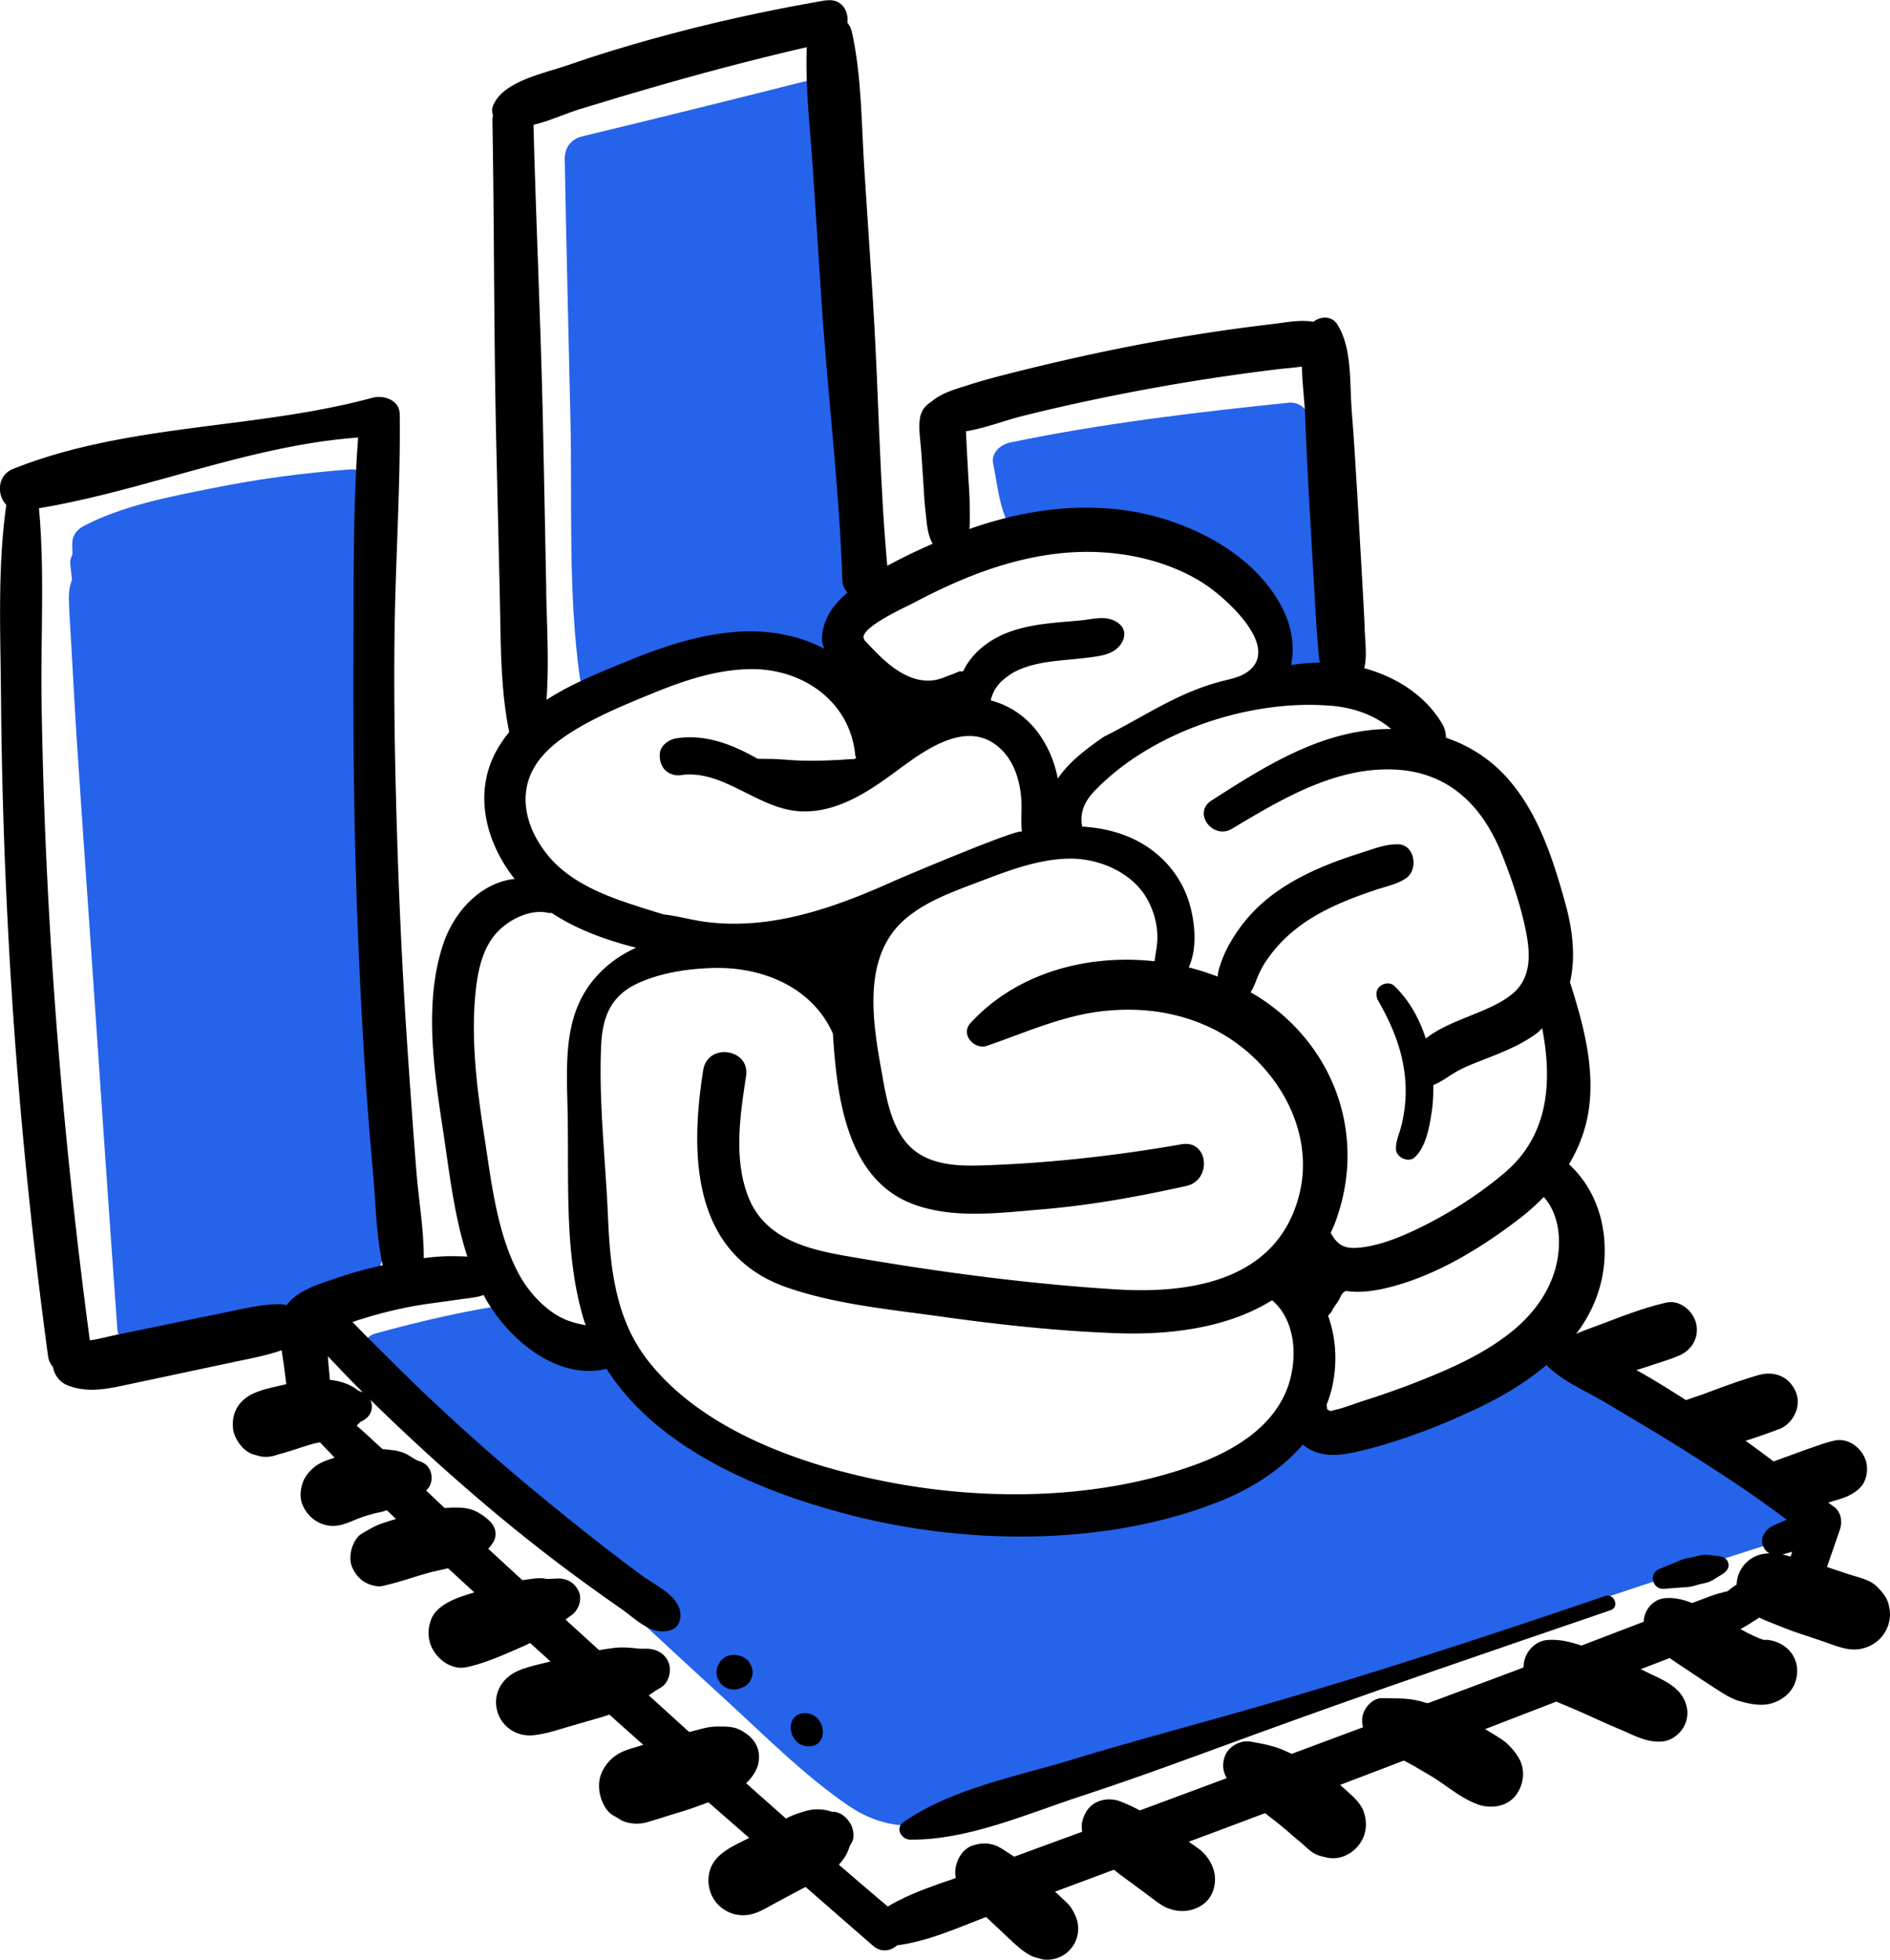
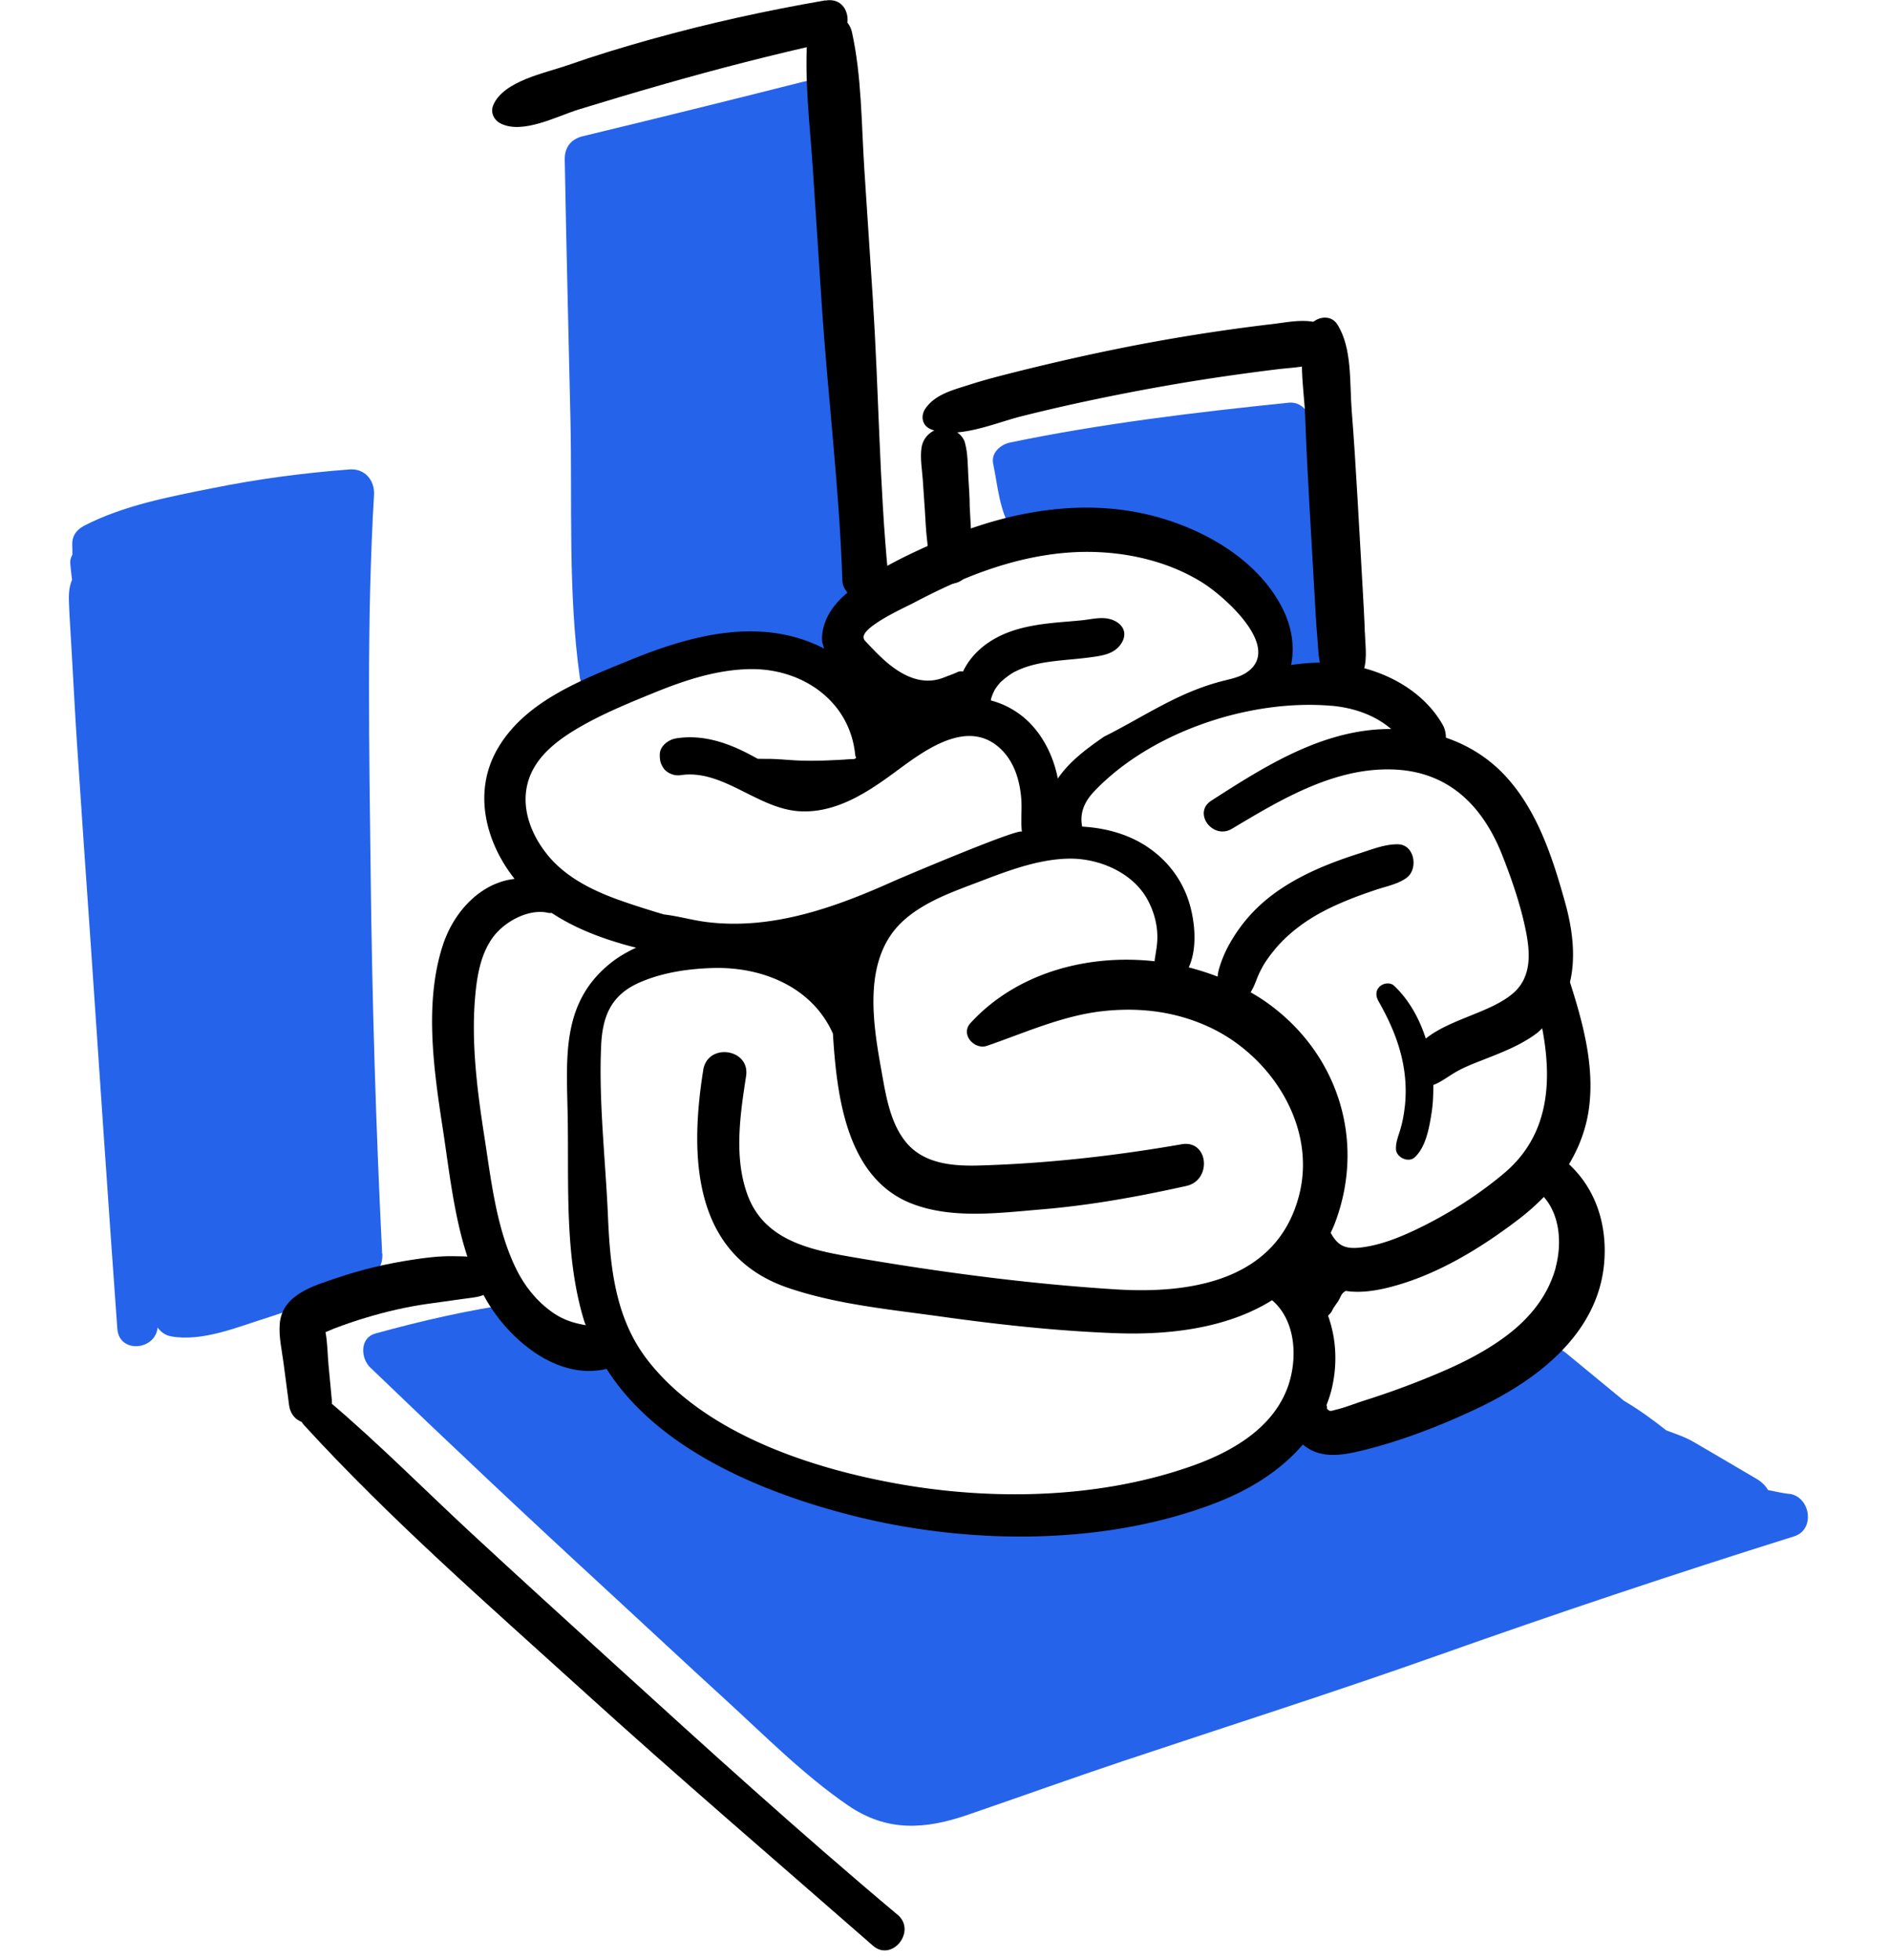
<svg xmlns="http://www.w3.org/2000/svg" id="prefix__Capa_2" data-name="Capa 2" viewBox="0 0 209.6 217.29">
  <defs>
    <style>.prefix__cls-1{fill:#2563eb}</style>
  </defs>
  <g id="prefix___Layer_" data-name="&amp;lt;Layer&amp;gt;">
    <path class="prefix__cls-1" d="M147.37 74.77c-2.22 1.55-4.61-.16-5.49-2.32-1-2.41-1.64-4.7-3.19-6.85-1.6-2.22-3.66-4.12-6.02-5.49-5.32-3.06-11.83-3.15-17.39-.69-.69.3-1.3.23-1.81-.05-.46.07-.93-.09-1.25-.6-1.39-2.11-1.57-4.93-2.08-7.36-.25-1.2.81-2.11 1.85-2.34 10.16-2.11 20.6-3.36 30.93-4.42 1.16-.12 2.13.72 2.32 1.83 1.11 7.08 2.25 14.14 3.36 21.21.37 2.29 1.04 5.49-1.23 7.08zM96.62 66.05c.12.81-.28 1.69-.95 2.15-.88.63-1.44 1.27-1.69 2.34-.35 1.48-1.76 2.48-3.29 1.85-6.78-2.78-14.38-1.5-19.98 3.19-.86.72-1.78.69-2.52.25-.76 1.64-3.61 1.27-3.89-.74-1.32-9.4-.83-19.22-1.04-28.68-.21-9.56-.46-19.15-.63-28.73-.02-1.39.74-2.29 2.06-2.59 8.17-1.97 16.3-3.98 24.45-6.04 1.25-.32 3.01.23 3.03 1.83.42 18.45 1.85 36.88 4.44 55.17zM198.41 165.64c-.8-.1-1.56-.28-2.33-.43-.31-.51-.73-.93-1.34-1.28-.48-.28-.97-.57-1.45-.85-.91-.53-1.81-1.06-2.72-1.6l-2.72-1.59c-.96-.56-2.02-.91-3.06-1.3-1.5-1.19-3.05-2.31-4.68-3.27-2.13-1.76-4.28-3.52-6.41-5.28-1.81-1.48-3.87-.14-4.21 1.69-3.94-.42-7.8.07-11.32 1.99-3.43 1.85-8.75 7.36-12.85 4.14-1.27-1.02-2.78-.37-3.52.88-8.08 13.73-27.25 10.02-40 7.29-6.74-1.46-13.64-2.87-20.16-5.05-5.65-1.9-10.95-4.68-14.12-9.91-.49-.81-1.5-1.09-2.36-1.04-2.66.14-4.7-1.16-6.07-3.36-.09-.16-.21-.28-.32-.42.21-.86-.35-1.92-1.46-1.76-5.3.74-10.51 1.94-15.67 3.36-1.78.49-1.64 2.75-.58 3.77 8.66 8.33 17.39 16.55 26.23 24.68 4.42 4.07 8.8 8.17 13.24 12.22 4.33 3.96 8.66 8.33 13.5 11.64 4.35 2.99 8.59 2.69 13.4 1.02 5.74-1.97 11.46-4.03 17.2-5.95 11.58-3.87 23.22-7.57 34.73-11.65 13.1-4.65 26.32-9.07 39.61-13.24 2.38-.74 1.81-4.42-.56-4.72zM42.4 138.99c.07 1.27-.56 2.34-1.74 2.87-3.59 1.62-7.27 3.03-11.02 4.24-3.26 1.02-7.25 2.71-10.7 2.06-.63-.12-1.11-.49-1.46-.97-.25 2.55-4.28 2.92-4.47.12-1.04-14.4-2.01-28.82-2.99-43.25-.51-7.29-1.02-14.61-1.5-21.9-.23-3.47-.39-6.92-.6-10.39-.09-1.74-.23-3.47-.28-5.21-.02-1.02.09-1.64.35-2.27-.07-.58-.14-1.16-.19-1.74-.05-.44.07-.76.23-1.06 0-.35 0-.69-.02-1.04-.05-.97.42-1.67 1.27-2.13 4.35-2.27 9.49-3.24 14.26-4.19 5.05-1.02 10.09-1.69 15.21-2.08 1.67-.14 2.82 1.18 2.73 2.8-.83 14.05-.53 28.27-.37 42.34.16 13.94.58 27.87 1.27 41.81z" />
    <path d="M174.01 129.07c1.15-1.93 1.96-4.07 2.24-6.46.55-4.63-.73-9.28-2.14-13.71.66-2.78.29-5.87-.54-8.83-1.39-5-3.11-10.32-6.75-14.17-1.84-1.94-4.06-3.29-6.47-4.11 0-.5-.11-1.02-.39-1.49-2.3-3.97-6.85-6.21-11.29-6.71-1.84-.21-3.67-.13-5.49.14.41-1.98.09-4.08-.81-5.98-2.93-6.16-10.12-9.84-16.55-11-7.35-1.32-14.94.29-21.7 3.24-3.38 1.47-7.07 3.2-9.94 5.55-1.15.94-2.17 2.06-2.68 3.47-.24.67-.39 1.4-.32 2.11 0 .07.1.42.22.8-.57-.3-1.15-.56-1.73-.78-6.57-2.49-13.65-.47-19.86 2.07-5.39 2.21-11.72 4.6-14.72 9.97-2.65 4.74-1.21 10.24 1.98 14.27-3.61.39-6.64 3.43-7.92 7.23-2.14 6.4-1.05 13.92-.05 20.43.96 6.27 1.56 13.1 4.67 18.74 2.49 4.52 7.97 9.27 13.5 7.92 5.76 9.09 17.65 13.87 27.59 16.35 12.77 3.18 27.97 3.28 40.36-1.64 3.49-1.39 6.85-3.48 9.26-6.32 1.96 1.65 4.4 1.19 6.53.68 4.31-1.05 8.59-2.7 12.6-4.58 6.73-3.15 13.66-8.31 14.3-16.33.32-4.08-.88-8.03-3.91-10.85zm-26.34-50.82c2.45.22 4.8 1.03 6.61 2.58-.61 0-1.23.02-1.84.07-6.71.58-12.58 4.32-18.1 7.87-2.12 1.36.18 4.38 2.28 3.12 5.44-3.25 11.41-6.85 17.99-6.57 6.09.26 9.84 4.06 11.99 9.5 1.07 2.71 2.06 5.6 2.63 8.46.48 2.42.62 5.07-1.41 6.83-2.49 2.16-6.98 2.85-9.7 5.04-.71-2.2-1.85-4.28-3.51-5.85-.44-.42-1.2-.3-1.6.08-.47.45-.45 1.06-.15 1.6 1.42 2.5 2.51 5.03 2.89 7.9.18 1.38.19 2.77 0 4.15-.09.68-.22 1.37-.41 2.04-.22.8-.55 1.48-.53 2.32.02.94 1.39 1.58 2.09.92 1.23-1.15 1.59-3.24 1.85-4.85.17-1.04.21-2.1.2-3.16.91-.35 1.63-.94 2.48-1.43.94-.55 1.98-.94 2.99-1.34 2.1-.83 4.26-1.64 6.07-3.02.2-.15.35-.33.54-.5 1.11 5.84.8 11.81-4.18 16.03-2.97 2.52-6.48 4.72-9.99 6.37-1.83.86-3.79 1.63-5.81 1.89-1.87.24-2.67-.16-3.48-1.61.16-.35.32-.68.46-1.05 3.51-9.23.29-19.09-7.81-24.67-.49-.34-1.01-.65-1.53-.95.25-.4.43-.81.61-1.27.31-.84.71-1.62 1.15-2.26 1.08-1.57 2.24-2.73 3.7-3.82 1.65-1.23 3.48-2.13 5.38-2.9.98-.4 1.98-.75 2.98-1.09 1.14-.39 2.47-.63 3.45-1.33 1.36-.96.94-3.71-.93-3.74-1.41-.02-2.78.53-4.12.96-1.11.35-2.21.73-3.29 1.15-2.33.91-4.63 2.06-6.62 3.58-1.9 1.45-3.42 3.2-4.6 5.27-.52.91-.93 1.87-1.22 2.88-.08.28-.12.56-.15.83-1.04-.4-2.11-.74-3.2-1.02.91-1.98.72-4.63.2-6.65-.89-3.48-3.32-6.24-6.6-7.71-1.71-.76-3.54-1.14-5.42-1.25-.3-1.5.26-2.78 1.33-3.9 6.28-6.62 17.32-10.29 26.36-9.49zm-51.86-7.83c.51-1.28 4.79-3.19 5.54-3.59 5.26-2.79 10.84-5.03 16.83-5.54 5.19-.44 10.84.55 15.28 3.38 2.27 1.44 8.81 7.12 4.82 9.87-.74.51-1.64.7-2.51.92-5.07 1.25-8.76 3.93-13.32 6.21-1.88 1.29-3.84 2.74-5.14 4.65-.32-1.66-.95-3.26-1.89-4.66-1.4-2.1-3.37-3.43-5.54-4 .02-.09.03-.17.05-.26.13-.36.19-.52.27-.68.03-.06.09-.17.11-.23.19-.3.41-.58.68-.89.26-.21.43-.37.62-.51.29-.22.6-.43.92-.61.07-.03.4-.18.38-.18.18-.08.36-.15.54-.22 1.5-.57 3.08-.75 4.83-.92.98-.09 1.96-.18 2.93-.32 1.22-.17 2.46-.4 3.17-1.54.57-.92.33-1.84-.61-2.38-1.18-.68-2.47-.29-3.74-.15-1.16.12-2.33.19-3.5.32-2.02.22-4.1.61-5.91 1.56-1.65.86-3.02 2.13-3.82 3.8-.21-.03-.42-.03-.62.07-.45.22-.92.36-1.38.55-1.98.84-3.88.25-5.59-.96-1.18-.83-2.17-1.89-3.16-2.94-.12-.12-.24-.25-.27-.42a.542.542 0 01.04-.35zM58.7 86.24c.92-2.52 3.2-4.22 5.43-5.53 2.61-1.53 5.48-2.71 8.28-3.85 3.39-1.39 6.93-2.58 10.63-2.67 5.86-.15 11.2 3.49 11.8 9.49.01.13.07.23.11.35-.07.05-.14.09-.21.13-.37 0-.74.03-1.13.06-.59.04-1.19.06-1.78.09-1.03.04-2.06.05-3.08.02-1.17-.04-2.35-.18-3.52-.19-.4 0-.8 0-1.2-.01-.45-.24-.89-.49-1.34-.71-2.4-1.21-5.02-1.99-7.72-1.55-.82.13-1.78.83-1.8 1.75-.01.61.05.98.38 1.5.37.59 1.22.93 1.9.83 4.71-.73 8.57 3.75 13.26 4 4.06.22 7.6-2.16 10.72-4.47 3.08-2.27 7.81-5.83 11.43-2.55 1.57 1.42 2.21 3.48 2.39 5.53.11 1.25-.07 2.55.08 3.77-.07-.55-13.07 4.96-14.16 5.44-6.61 2.97-13.68 5.52-21.03 4.53-1.46-.2-3-.64-4.51-.81-.36-.11-.72-.21-1.07-.32-1.48-.46-2.97-.93-4.42-1.47-2.82-1.06-5.59-2.51-7.49-4.9-1.88-2.35-3.02-5.49-1.95-8.45zm2.53 59.24c-1.76-1.25-3.11-2.97-4.04-4.9-2.15-4.45-2.72-9.7-3.47-14.53-.81-5.22-1.51-10.64-.99-15.93.21-2.14.63-4.4 1.92-6.18 1.28-1.75 3.96-3.23 6.14-2.73.14.03.26.02.39.01 2.25 1.49 4.84 2.55 7.39 3.31.36.11 1.09.33 1.97.54-.98.47-1.91.99-2.72 1.63-5.53 4.34-5 10.35-4.87 16.72.16 7.54-.41 15.74 1.83 23.03.05.17.12.32.18.48-1.29-.23-2.48-.56-3.73-1.45zm81.47 8.6c-1.72 4.35-6.1 6.87-10.3 8.38-10.15 3.65-21.91 3.95-32.46 2.12-9.84-1.71-21.83-5.6-28.18-13.85-3.55-4.62-4.1-10.3-4.34-15.93-.27-6.24-1.04-12.7-.75-18.94.16-3.34 1.2-5.63 4.38-6.98 2.48-1.06 5.28-1.47 7.97-1.55 5.59-.17 11.08 2.16 13.35 7.27.42 6.82 1.46 15.96 8.67 18.82 4.46 1.77 9.72 1.07 14.37.68 5.47-.45 10.81-1.42 16.16-2.61 2.87-.64 2.46-5.14-.53-4.62-7.33 1.28-14.9 2.13-22.34 2.35-2.9.09-6.15-.13-8.16-2.5-1.79-2.12-2.28-5.15-2.75-7.79-1-5.55-2.26-12.88 2.62-17.05 2.33-1.99 5.32-3.03 8.13-4.1 3.21-1.22 6.6-2.54 10.08-2.58 3.29-.03 6.96 1.54 8.6 4.48.72 1.29 1.14 2.77 1.13 4.26 0 .95-.21 1.79-.31 2.64-7.48-.83-15.33 1.3-20.42 6.86-1.14 1.25.44 3 1.85 2.51 4.27-1.47 8.48-3.4 13.02-3.86 4.15-.43 8.22.12 11.98 1.96 6.71 3.3 11.6 11.06 9.56 18.63-2.5 9.3-11.94 10.8-20.27 10.28-9.92-.62-19.9-1.96-29.69-3.66-4.56-.79-9.34-1.95-11.14-6.74-1.57-4.17-.85-8.97-.19-13.25.47-3.05-4.26-3.73-4.75-.68-1.5 9.41-1.27 20.49 9.35 24.14 5.41 1.86 11.43 2.42 17.07 3.21 6.45.9 12.97 1.61 19.48 1.84 6.02.21 12.33-.62 17.18-3.66 2.74 2.33 2.88 6.74 1.63 9.93zm29.83-13.55c-.84 3.11-2.86 5.6-5.4 7.52-2.97 2.25-6.39 3.75-9.83 5.11a91.46 91.46 0 01-6.02 2.13c-1 .32-2 .73-3.01.98-.4.1-.68.21-.83.14-.42-.2-.26-.46-.26-.27 0-.13-.04-.24-.07-.36.25-.64.47-1.29.62-1.98.61-2.7.44-5.46-.45-7.93.18-.17.36-.34.46-.58.04-.08.08-.15.12-.23.13-.19.25-.38.39-.57.21-.27.35-.59.5-.89.05-.09.12-.17.18-.25.09-.08.2-.14.3-.22 1.69.26 3.45-.03 5.15-.48 5.06-1.35 9.8-4.24 13.94-7.39 1.04-.79 2.01-1.64 2.89-2.55 1.83 2.08 2 5.25 1.31 7.81z" />
    <path d="M54.61 140.08c-1.41-.79-2.77-.78-4.36-.8-1.49-.02-2.96.15-4.43.38-2.88.43-5.74 1.1-8.49 2.04-2.6.88-6.06 1.85-6.31 5.11-.11 1.41.24 2.89.42 4.28.21 1.57.42 3.13.62 4.7.4 3.05 5.03 2.52 4.74-.55l-.37-3.93c-.11-1.17-.11-2.45-.33-3.61.35-.15.86-.36.98-.41 1.17-.45 2.36-.85 3.56-1.21 2.26-.68 4.54-1.2 6.87-1.53 1.24-.18 2.48-.33 3.73-.52.56-.08 1.12-.13 1.67-.24.77-.14 1.35-.53 2.02-.9 1.21-.67.61-2.29-.32-2.81z" />
    <path d="M99.52 212.28c-10.84-9.09-21.35-18.64-31.82-28.17-5.1-4.64-10.2-9.28-15.26-13.96-5.32-4.92-10.45-10.12-15.98-14.8-1.62-1.37-4.24 1.02-2.75 2.65 9.5 10.39 20.34 19.85 30.76 29.3C75.1 196.95 86 206.27 96.8 215.72c2.12 1.86 4.9-1.62 2.73-3.44z" />
-     <path d="M200.14 175.49c-.81-2.1-3.43-1.64-4.18.13-2.14.48-4.17.58-6.3 1.36-2.16.8-4.29 1.65-6.44 2.47-3.94 1.51-7.87 3.02-11.82 4.51-8.42 3.19-16.88 6.28-25.32 9.44-8.25 3.09-16.52 6.17-24.78 9.22-4.13 1.53-8.29 3.01-12.4 4.58-3.93 1.5-8.7 2.63-12.02 5.27-1.5 1.19-.52 3.38 1.3 3.32 4.24-.13 8.64-2.37 12.6-3.78 3.97-1.41 7.91-2.91 11.87-4.38 8.44-3.14 16.87-6.3 25.3-9.48 8.25-3.11 16.45-6.34 24.68-9.5 4.11-1.58 8.23-3.16 12.34-4.74 2.14-.83 4.31-1.61 6.43-2.49 2.08-.85 3.66-2.14 5.55-3.22 1.75.85 3.97-.67 3.18-2.73z" />
-     <path d="M203.37 167.06c-4.87-3.61-9.57-7.36-14.66-10.69-2.52-1.65-5.07-3.29-7.71-4.73-1.26-.69-2.54-1.37-3.82-2.03-1.34-.69-2.96-1.57-4.49-1.66-1.44-.08-2.72 1.54-1.7 2.83 1.75 2.2 4.94 3.44 7.31 4.88 2.55 1.55 5.14 3.03 7.66 4.62 4.61 2.89 9.28 5.89 13.56 9.28l-1.29 4.17c-2.48.67-5.18 1.17-6.98 3.02-.76.78-.01 1.89.84 2.1 1.48.37 2.71.05 4.17-.34 1.35-.37 2.76-.66 4.08-1.13 1.5-.54 1.7-2.01 2.18-3.38.51-1.46 1.01-2.92 1.52-4.39.31-.88.15-1.95-.65-2.55zM178 176.96c-13.06 4.45-26.11 8.73-39.38 12.52-6.54 1.87-13.13 3.6-19.63 5.59-6.19 1.89-13.41 3.21-18.79 6.95-.98.68-.23 1.95.76 1.95 6.4.06 12.99-2.89 19-4.85 6.62-2.16 13.15-4.62 19.69-7 12.93-4.71 25.94-9.13 38.96-13.59 1.03-.35.41-1.92-.61-1.57z" />
-     <path d="M189.89 172.45c-.36-.03-.76-.09-1.12-.04-.32.04-.64.14-.95.21-.4.09-.82.15-1.21.28-.28.09-.56.22-.83.34-.59.24-1.19.48-1.78.73-1.21.49-.74 2.29.54 2.19l1.93-.15c.3-.02.6-.03.9-.07.38-.06.77-.19 1.14-.29.33-.08.69-.14 1-.25.34-.12.67-.36.98-.55.56-.33 1.38-.75 1.18-1.54-.19-.79-1.13-.79-1.78-.84zM201.59 169.35c-.18-.73-.82-1.27-1.56-1.38-.44-.06-.84.06-1.24.24-.29.13-.57.25-.86.38-.29.13-.57.25-.86.38-.14.06-.28.12-.41.18-.39.18-.69.41-.93.77-.27.41-.39.81-.27 1.29.11.43.41.89.86 1.03.33.13.49.17.65.17.29.04.57 0 .85-.1l.44-.12c.29-.08.58-.16.87-.25l.93-.27c.3-.08.53-.14.8-.34.62-.45.9-1.25.72-1.98zM71.28 174.76c-1.77-1.31-3.52-2.64-5.25-4a306.99 306.99 0 01-10.49-8.6 235.21 235.21 0 01-9.76-8.91c-1.67-1.61-3.29-3.26-4.94-4.89-1.6-1.58-3.06-3.33-5.01-4.48-1.41-.83-3.24 1.06-2.55 2.47.99 2.02 2.69 3.59 4.22 5.22 1.57 1.67 3.21 3.29 4.86 4.88 3.33 3.22 6.76 6.35 10.28 9.37 3.43 2.95 6.95 5.78 10.58 8.48 1.86 1.38 3.75 2.74 5.65 4.06 1.65 1.15 3.49 3.14 5.61 2.34.7-.26.98-.93.98-1.62-.02-2.1-2.67-3.22-4.17-4.33zM83.33 184.73c-.08-.14-.16-.28-.23-.43-.15-.22-.34-.38-.56-.49-.2-.15-.43-.23-.68-.26-.07-.02-.13-.03-.2-.05a2 2 0 00-.97.11c-.32.13-.59.33-.81.6-.09.15-.18.3-.26.44-.13.31-.18.64-.14.97.02.26.1.49.24.7.1.24.26.43.48.59.27.22.58.35.92.4a2 2 0 00.97-.11c.33-.13.47-.2.61-.28.22-.15.38-.34.49-.56.1-.13.17-.28.19-.45.09-.23.11-.47.07-.71l-.12-.47zM89.27 189.95c-2.37 0-1.93 3.67.42 3.67s1.93-3.67-.42-3.67zM119.34 212.61c-.16-.42-.37-.83-.63-1.19-.26-.37-.71-.74-1.06-1.08-.31-.31-.64-.6-.97-.89-.66-.57-1.33-1.14-1.99-1.71-.64-.55-1.28-1.12-1.93-1.66-.34-.27-.72-.5-1.09-.74-.5-.33-.97-.66-1.56-.82-.77-.21-1.46-.14-2.21.09-1.06.33-1.71 1.39-1.91 2.41-.22 1.1.24 2.16.93 2.99.45.54.89 1.06 1.39 1.55.63.61 1.28 1.2 1.92 1.8.62.58 1.24 1.17 1.86 1.75.32.3.64.59.98.87.29.24.56.44.89.64.46.27.49.3.99.44.23.06.46.13.7.19.59.08 1.17.01 1.73-.2.58-.23 1.06-.58 1.45-1.07.75-.95.95-2.25.51-3.38zM134.63 207.48c-.24-.96-.88-1.9-1.68-2.49-1.18-.87-2.43-1.66-3.64-2.48-1.6-1.09-3.29-2.1-5.1-2.79-1.21-.46-2.78-.19-3.58.91-.32.44-.53.93-.63 1.46-.13.68.1 1.69.56 2.23 1.1 1.3 2.34 2.54 3.71 3.56 1.18.87 2.36 1.74 3.54 2.62.5.37 1.01.77 1.58 1.02 1.3.55 2.73.49 3.92-.3 1.21-.79 1.66-2.38 1.33-3.73zM151.27 200.95c-.36-1.03-1.18-1.73-1.97-2.44-.37-.34-.74-.68-1.14-.99-.82-.63-1.68-1.2-2.56-1.75-1.09-.68-2.19-1.27-3.37-1.77-1.12-.47-2.35-.69-3.54-.9-1.12-.2-2.45.53-2.85 1.61-.43 1.16-.11 2.33.8 3.15.72.65 1.37 1.36 2.13 1.95.77.6 1.51 1.22 2.28 1.81.75.58 1.49 1.18 2.19 1.81.38.33.77.65 1.15.97.58.5 1.16 1.12 1.91 1.34.63.18 1.23.35 1.89.27.82-.09 1.55-.48 2.14-1.04 1.1-1.06 1.42-2.59.92-4.03zM168.25 194.61c-.51-.7-1.07-1.35-1.8-1.82-.7-.45-1.42-.88-2.14-1.3-1.02-.6-2.07-1.2-3.16-1.67-1.06-.46-2.2-.79-3.31-1.11-.79-.23-1.47-.34-2.28-.38-.77-.04-1.54-.04-2.31-.05-.98 0-1.86.96-2.1 1.82-.25.89.02 2.07.83 2.62.72.48 1.39 1.02 2.09 1.52.92.66 2 1.13 2.98 1.7-.28-.16-.55-.33-.83-.49.85.51 1.71 1.01 2.57 1.52 1.69 1.03 3.25 2.44 5.12 3.1 1.45.51 3.27.25 4.24-1.08.93-1.29 1.05-3.05.09-4.37zM186.51 187.99c-.88-1.33-2.66-1.98-4.06-2.68-1.01-.5-2.04-.95-3.09-1.37-1.05-.41-2.1-.81-3.16-1.2-1.5-.54-3-1.04-4.62-.9-1.19.1-2.19 1.05-2.5 2.17-.34 1.22.12 2.27 1 3.13.94.91 2.26 1.42 3.45 1.92 1.08.45 2.15.91 3.21 1.4 1.03.47 2.05.92 3.09 1.36 1.46.62 2.81 1.39 4.46 1.27 1.13-.08 2.16-.92 2.59-1.94.45-1.07.26-2.21-.36-3.16zM198.67 183.29c-.62-.85-1.59-1.33-2.62-1.47h-.48c-1.63-.57-3.1-1.53-4.56-2.34-1.92-1.06-4.11-2.5-6.39-2.28-1.67.17-2.78 2.02-2.15 3.57.7 1.74 2.44 2.92 3.95 3.92 1.32.87 2.63 1.76 3.96 2.61.77.49 1.56 1.02 2.44 1.28 1.29.38 2.73.68 4.03.15 1.12-.45 1.99-1.27 2.32-2.46.28-1.02.14-2.1-.5-2.98z" />
-     <path d="M209.49 178.04c-.22-.91-.67-1.45-1.33-2.12-.78-.79-2.15-1.05-3.18-1.39-.87-.29-1.74-.58-2.6-.87-1.09-.37-2.21-.65-3.33-.95-.42-.11-.84-.23-1.27-.34-.7-.19-1.37-.2-2.1-.1a3.542 3.542 0 00-2.95 2.55c-.17.6-.18 1.16-.03 1.77.2.81.6 1.32 1.2 1.91.83.82 1.91 1.17 2.98 1.6.85.34 1.69.68 2.56.97.84.28 1.67.56 2.51.84 1.33.44 2.82 1.15 4.22.94 1.57-.24 2.85-1.29 3.28-2.83.19-.67.2-1.29.03-1.97zM94.29 202.18c-.36-.66-1.05-1.25-1.84-1.3-.08 0-.16 0-.24-.01-.32-.12-.67-.19-1.01-.23-.79-.08-1.32 0-2.08.22-.22.07-.43.14-.65.21-.93.31-1.78.81-2.65 1.27-.87.46-1.74.92-2.61 1.37-1.33.7-2.86 1.29-3.84 2.46-.97 1.17-1.04 2.9-.33 4.19a3.835 3.835 0 003.76 1.97c1.19-.12 2.2-.81 3.24-1.36l2.52-1.35c1.02-.55 2.19-1.04 3.12-1.72 1.07-.78 2.12-1.77 2.5-3.07.06-.17.15-.32.25-.48.39-.65.21-1.58-.13-2.19zM83.96 193.67c-.37-.85-.95-1.33-1.74-1.79-.87-.5-1.78-.45-2.74-.45-.8 0-1.51.21-2.28.41-1 .26-2.01.52-3.01.77-1 .26-1.98.58-2.97.88l-1.48.46c-1.38.43-2.4 1.25-3.01 2.59-.35.79-.37 1.69-.17 2.51.19.77.65 1.75 1.36 2.18.36.21.71.42 1.07.64.67.28 1.38.38 2.1.3.5-.05.98-.23 1.46-.37.49-.15.99-.3 1.48-.46 1.02-.32 2.05-.61 3.05-.97.97-.35 1.93-.7 2.9-1.06.73-.27 1.41-.61 2.06-1.05.83-.57 1.45-1.23 1.88-2.17.32-.69.34-1.73.04-2.42zM74.14 184.31c-.46-1.05-1.39-1.51-2.5-1.51h-.54c-.14 0-.22 0-.35-.02l-.49-.05c-.71-.07-1.41-.1-2.11-.02-1.39.17-2.72.41-4.08.75-1.13.28-2.27.57-3.4.85-1.1.28-2.31.52-3.34 1-1.68.79-2.66 2.46-2.21 4.31.44 1.79 2.12 2.94 3.96 2.78 1.36-.12 2.76-.6 4.07-.98l3.48-1.01c1.13-.33 2.17-.77 3.25-1.23 1.23-.53 2.27-1.42 3.43-2.09.87-.5 1.21-1.91.82-2.79zM64.17 176.44c-.42-.96-1.32-1.47-2.36-1.42-.28.01-.56.03-.84.04-.07 0-.14 0-.21.01-.13 0-.4-.06-.49-.07-.51-.04-.93 0-1.41.07-1.16.15-2.26.37-3.39.68-.9.25-1.82.48-2.71.76-.93.28-1.97.59-2.84 1.03-.89.46-1.75 1.06-2.12 2.05-.29.79-.36 1.57-.16 2.39.42 1.69 2.24 3.26 4.09 2.87 2.18-.47 4.23-1.42 6.27-2.31 1.09-.48 2.11-1.07 3.12-1.69.59-.36 1-.82 1.51-1.3-.56.52 0 .08.11 0 .22-.16.44-.33.67-.49.77-.57 1.17-1.73.77-2.64zM54.3 168.65c-.36-.36-.73-.63-1.16-.89-.93-.55-1.82-.63-2.89-.61-1.02.02-1.99.19-2.99.41-1.19.27-2.38.57-3.55.92-.48.14-.96.3-1.44.46-.74.26-1.42.69-2.1 1.07-.61.34-1.01 1.13-1.18 1.75-.18.65-.2 1.4.08 2.04.23.53.57.98 1.01 1.36.54.47 1.66.85 2.38.68 1.19-.28 2.34-.62 3.5-.99.48-.15.96-.29 1.45-.43.19-.05.38-.1.56-.15l.27-.06c1.19-.27 2.37-.52 3.54-.86 1.22-.35 2.09-1.18 2.81-2.19.61-.85.43-1.81-.29-2.52zM46.79 162.11c-.2-.08-.4-.15-.6-.22-.6-.36-1.03-.66-1.49-.83-.56-.22-1.16-.28-1.75-.34-.65-.07-1.33-.14-1.97-.06-1.05.12-2.12.45-3.13.75-.99.29-2.27.62-3.05 1.3-.63.55-1.08 1.12-1.31 1.94-.2.72-.23 1.55.08 2.25.64 1.47 2.12 2.44 3.75 2.26.96-.11 1.83-.59 2.73-.91.55-.2 1.11-.35 1.68-.5.35-.07.7-.14 1.03-.26.29-.1.56-.24.85-.36.26-.1.51-.2.77-.3a4.16 4.16 0 001.72-1.17c-.19.18-.37.36-.56.54.11-.09.22-.19.33-.28.03-.02.13-.1.22-.17l.63-.21c1.53-.48 1.51-2.86.05-3.42zM40.19 154.36c-.17-.06-.33-.13-.5-.2-1.54-1.27-4.02-1.39-5.88-1.09-.83.13-1.65.3-2.46.49-1.07.26-2.21.47-3.22.93-.89.4-1.64 1.05-2.03 1.97-.34.81-.4 1.93-.04 2.75.38.88 1.05 1.69 1.97 2.03l.91.25c.63.09 1.24.02 1.84-.21 1.38-.35 2.71-.86 4.08-1.24.51-.1 1.02-.2 1.49-.37.42-.15.82-.34 1.23-.5.58-.23 1.11-.52 1.64-.86.3-.19.52-.41.72-.64.1-.05.19-.1.21-.11.64-.32 1.08-.85 1.09-1.6 0-.67-.39-1.37-1.04-1.62zM206.82 164.11c-.3.81-1.02 1.32-1.78 1.71-.69.35-1.55.53-2.29.79-.32.09-.65.21-.95.3-.37-1.48-1.83-2.22-2.99-3.01-.86-.58-1.69-1.13-2.55-1.69.69-.28 1.41-.53 2.13-.79.76-.28 1.53-.56 2.29-.83.95-.32 1.88-.69 2.85-.88 1.55-.3 3.06.95 3.43 2.38.16.69.12 1.34-.14 2.01zM197.32 158.44c-1.51.58-3.01 1.09-4.51 1.55-2.34-1.46-4.7-2.89-7.11-4.26 1.13-.46 2.13-.79 3.13-1.13 2.04-.76 4.07-1.53 6.16-2.13 1.74-.51 3.4.12 4.14 1.81.72 1.6-.25 3.54-1.81 4.17zM186.26 150.27c-1.02.46-2.13.76-3.19 1.13-1.04.35-2.08.65-3.15.95-.88-.35-1.6-.69-2.32-1.06-1.11-.58-2.27-1.06-3.38-1.67-.44-.23-.86-.49-1.25-.76.53-.37 1.27-.76 1.83-.97 1-.44 2.04-.79 3.06-1.18 2.27-.86 4.58-1.76 6.97-2.29 1.48-.32 2.94.95 3.26 2.29.37 1.53-.42 2.94-1.83 3.57zM46.19 130.04c-.32-4-.6-8-.88-12-.56-8-.97-16.01-1.23-24.02-.26-8.01-.43-16.03-.32-24.04.11-8.02.66-16.04.57-24.06-.02-1.57-1.78-2.15-3.02-1.82-13.08 3.55-27.07 2.8-39.86 7.89-1.76.7-1.82 2.88-.75 3.99-.99 6.97-.64 14.24-.59 21.21.07 8.16.3 16.31.71 24.46.81 16.3 2.32 32.55 4.51 48.72.07.51.28.88.55 1.2.13.88.76 1.68 1.57 2.01 2.07.84 4.15.48 6.26.03 2.01-.43 4.02-.85 6.02-1.28 2.01-.43 4.02-.85 6.02-1.28 2.06-.44 4.42-.85 6.36-1.68 2.71-1.16 1.55-4.79-1.18-4.77-1.98.02-4.12.54-6.06.94-2.01.41-4.02.82-6.03 1.24l-5.79 1.19c-.93.19-1.85.44-2.78.6-.11.02-.21.02-.31.03-2.08-15.57-3.6-31.22-4.49-46.9-.45-7.95-.74-15.91-.86-23.88-.11-7.09.36-14.38-.29-21.47 11.9-1.98 23.37-6.97 35.4-7.84-.53 6.92-.49 13.9-.51 20.84-.03 8.21-.03 16.42.18 24.64.2 8.02.55 16.04 1.05 24.04.25 4 .57 8 .93 11.99.35 3.9.34 8.13 1.5 11.89.62 2 3.81 1.57 4.02-.46.38-3.73-.4-7.68-.7-11.41zM60.58 65.49c-.11-5.72-.22-11.45-.34-17.17-.23-11.82-.81-23.62-1.1-35.44-.07-2.94-4.58-2.38-4.53.52.21 11.84.15 23.68.42 35.52l.4 17.16c.14 5.85 0 11.73 1.6 17.39.43 1.52 2.47.92 2.76-.32 1.37-5.76.9-11.79.78-17.67z" />
    <path d="M91.53.04C85 1.17 78.55 2.58 72.16 4.37c-3.09.86-6.15 1.79-9.17 2.85-2.51.88-7.15 1.74-8.29 4.44-.34.81.07 1.65.82 2.03 2.44 1.24 6.25-.81 8.65-1.55 3.06-.94 6.14-1.86 9.22-2.74 6.17-1.77 12.41-3.37 18.68-4.76 2.84-.63 2.44-5.1-.53-4.58z" />
-     <path d="M96.83 33.64c-.32-4.93-.64-9.85-.97-14.78-.33-5.03-.29-10.37-1.38-15.3-.56-2.53-4.64-3.08-4.9-.07-.44 5.08.25 10.38.58 15.45l.97 14.78c.67 10.21 1.96 20.43 2.29 30.66.03.93.76 1.68 1.54 2.06.15.08.31.15.46.23.5.25 1.1.12 1.54-.18.17-.11.34-.23.51-.34.76-.51 1.12-1.48 1.03-2.36-.98-10.01-1.03-20.12-1.68-30.16zM107.54 56.16c0-1.08-.09-2.17-.15-3.25l-.18-3.25c-.07-1.28-.04-2.62-.39-3.86-.29-1.02-1.6-1.74-2.61-1.57-1.11.18-2.01 1-2.19 2.13-.18 1.16.06 2.47.14 3.64.08 1.12.15 2.25.23 3.37.07 1.08.11 2.17.24 3.24.15 1.2.16 2.5.75 3.58.4.74.97 1.27 1.87 1.28.79 0 1.6-.46 1.9-1.22.52-1.31.38-2.69.39-4.07z" />
+     <path d="M96.83 33.64c-.32-4.93-.64-9.85-.97-14.78-.33-5.03-.29-10.37-1.38-15.3-.56-2.53-4.64-3.08-4.9-.07-.44 5.08.25 10.38.58 15.45l.97 14.78c.67 10.21 1.96 20.43 2.29 30.66.03.93.76 1.68 1.54 2.06.15.08.31.15.46.23.5.25 1.1.12 1.54-.18.17-.11.34-.23.51-.34.76-.51 1.12-1.48 1.03-2.36-.98-10.01-1.03-20.12-1.68-30.16zM107.54 56.16c0-1.08-.09-2.17-.15-3.25c-.07-1.28-.04-2.62-.39-3.86-.29-1.02-1.6-1.74-2.61-1.57-1.11.18-2.01 1-2.19 2.13-.18 1.16.06 2.47.14 3.64.08 1.12.15 2.25.23 3.37.07 1.08.11 2.17.24 3.24.15 1.2.16 2.5.75 3.58.4.74.97 1.27 1.87 1.28.79 0 1.6-.46 1.9-1.22.52-1.31.38-2.69.39-4.07z" />
    <path d="M146.68 35.95c-1.85-.68-3.65-.25-5.57-.02a212.381 212.381 0 00-17.21 2.75c-3.65.74-7.28 1.57-10.9 2.47-1.83.46-3.67.92-5.47 1.5-1.77.57-3.85 1.06-4.93 2.69-.51.78-.35 1.81.56 2.22 2.85 1.26 7.2-.67 10.06-1.39 3.85-.97 7.74-1.82 11.64-2.58 3.71-.72 7.44-1.36 11.19-1.9 1.87-.27 3.75-.52 5.63-.75 1.93-.23 3.74-.2 5.42-1.24 1.39-.86 1.06-3.2-.43-3.75z" />
    <path d="M151.36 70.18c-.05-1.7-.16-3.4-.25-5.09-.19-3.27-.37-6.54-.56-9.81-.19-3.27-.39-6.54-.65-9.8-.24-3.03.08-6.87-1.59-9.51-.79-1.26-2.62-.81-3.19.37-1.32 2.74-.49 6.78-.38 9.74.12 3.28.28 6.55.47 9.82.19 3.27.37 6.54.56 9.81.1 1.7.18 3.39.33 5.08.14 1.65.09 3.22 1.09 4.61 1.05 1.45 2.98.96 3.75-.43.8-1.45.47-3.18.43-4.79z" />
  </g>
</svg>